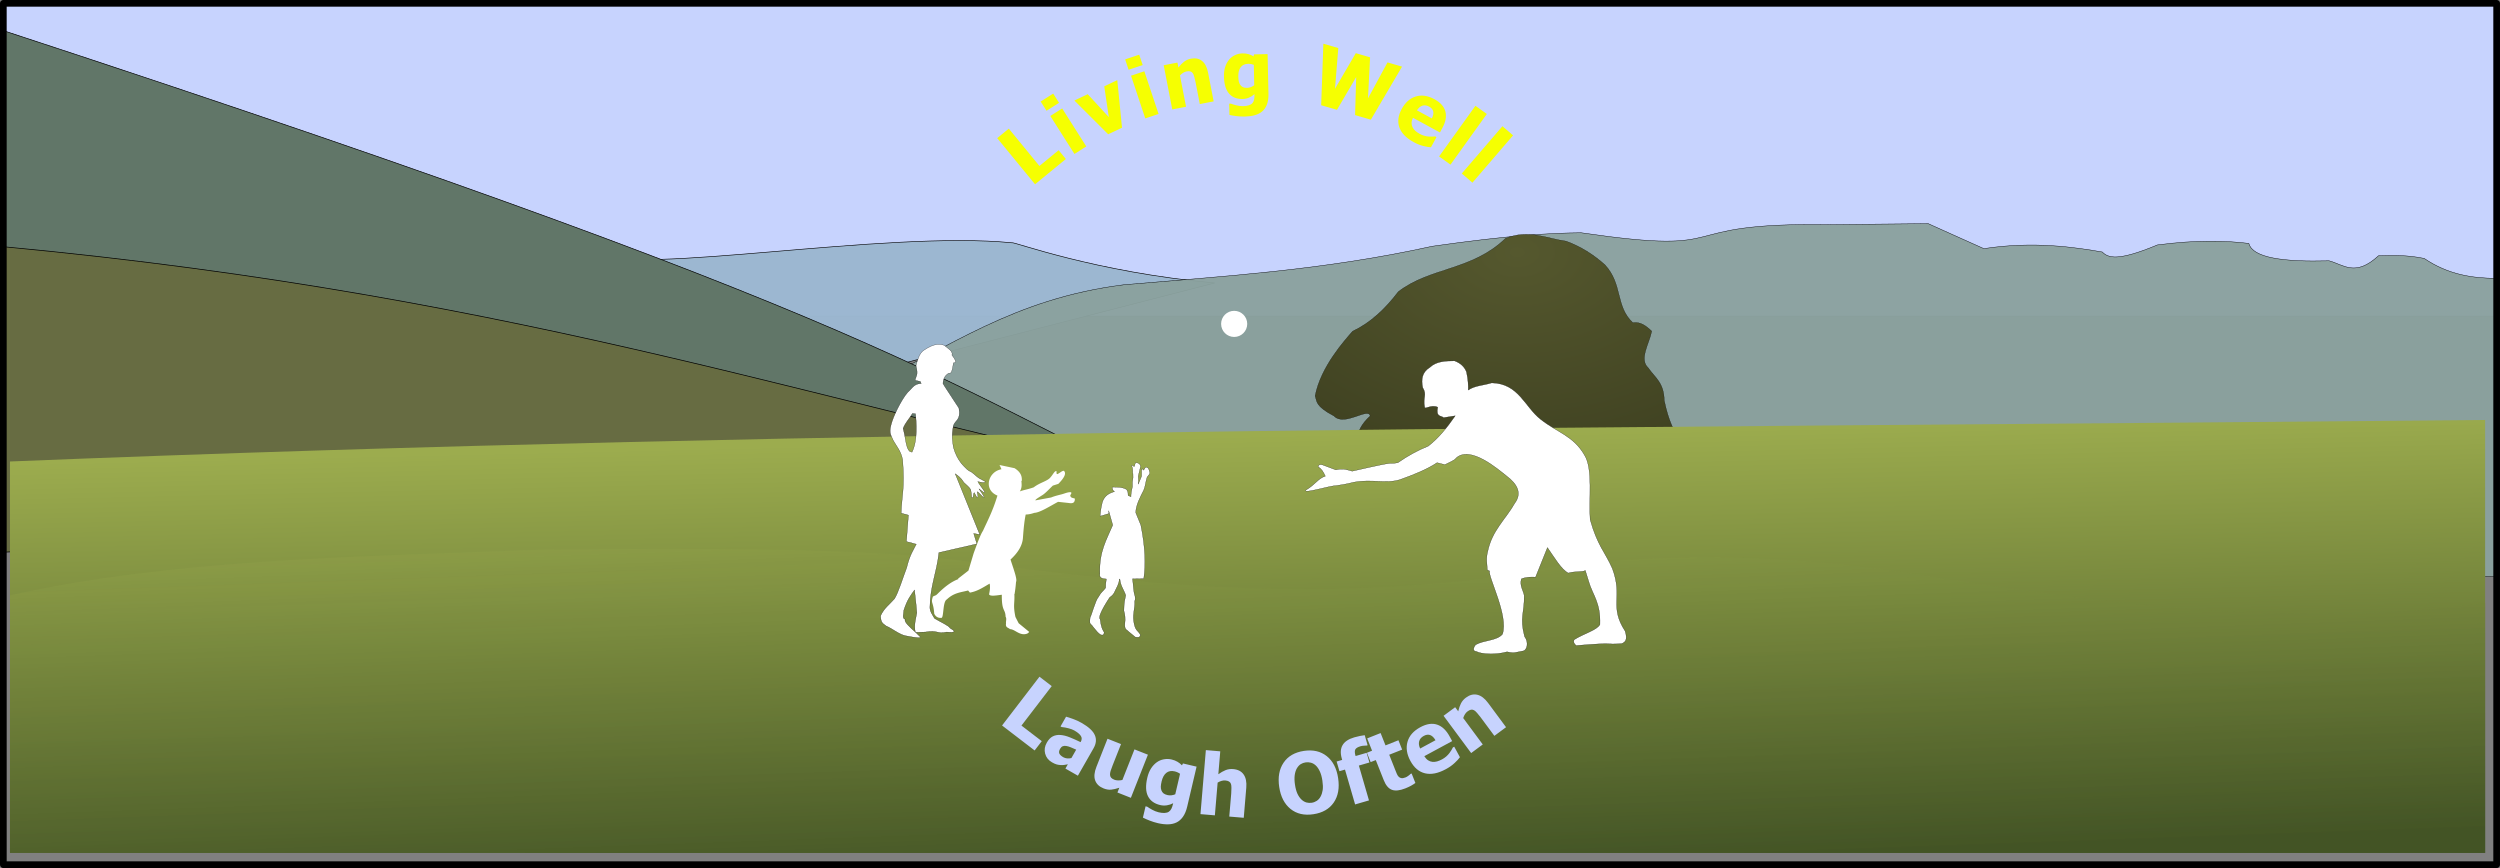
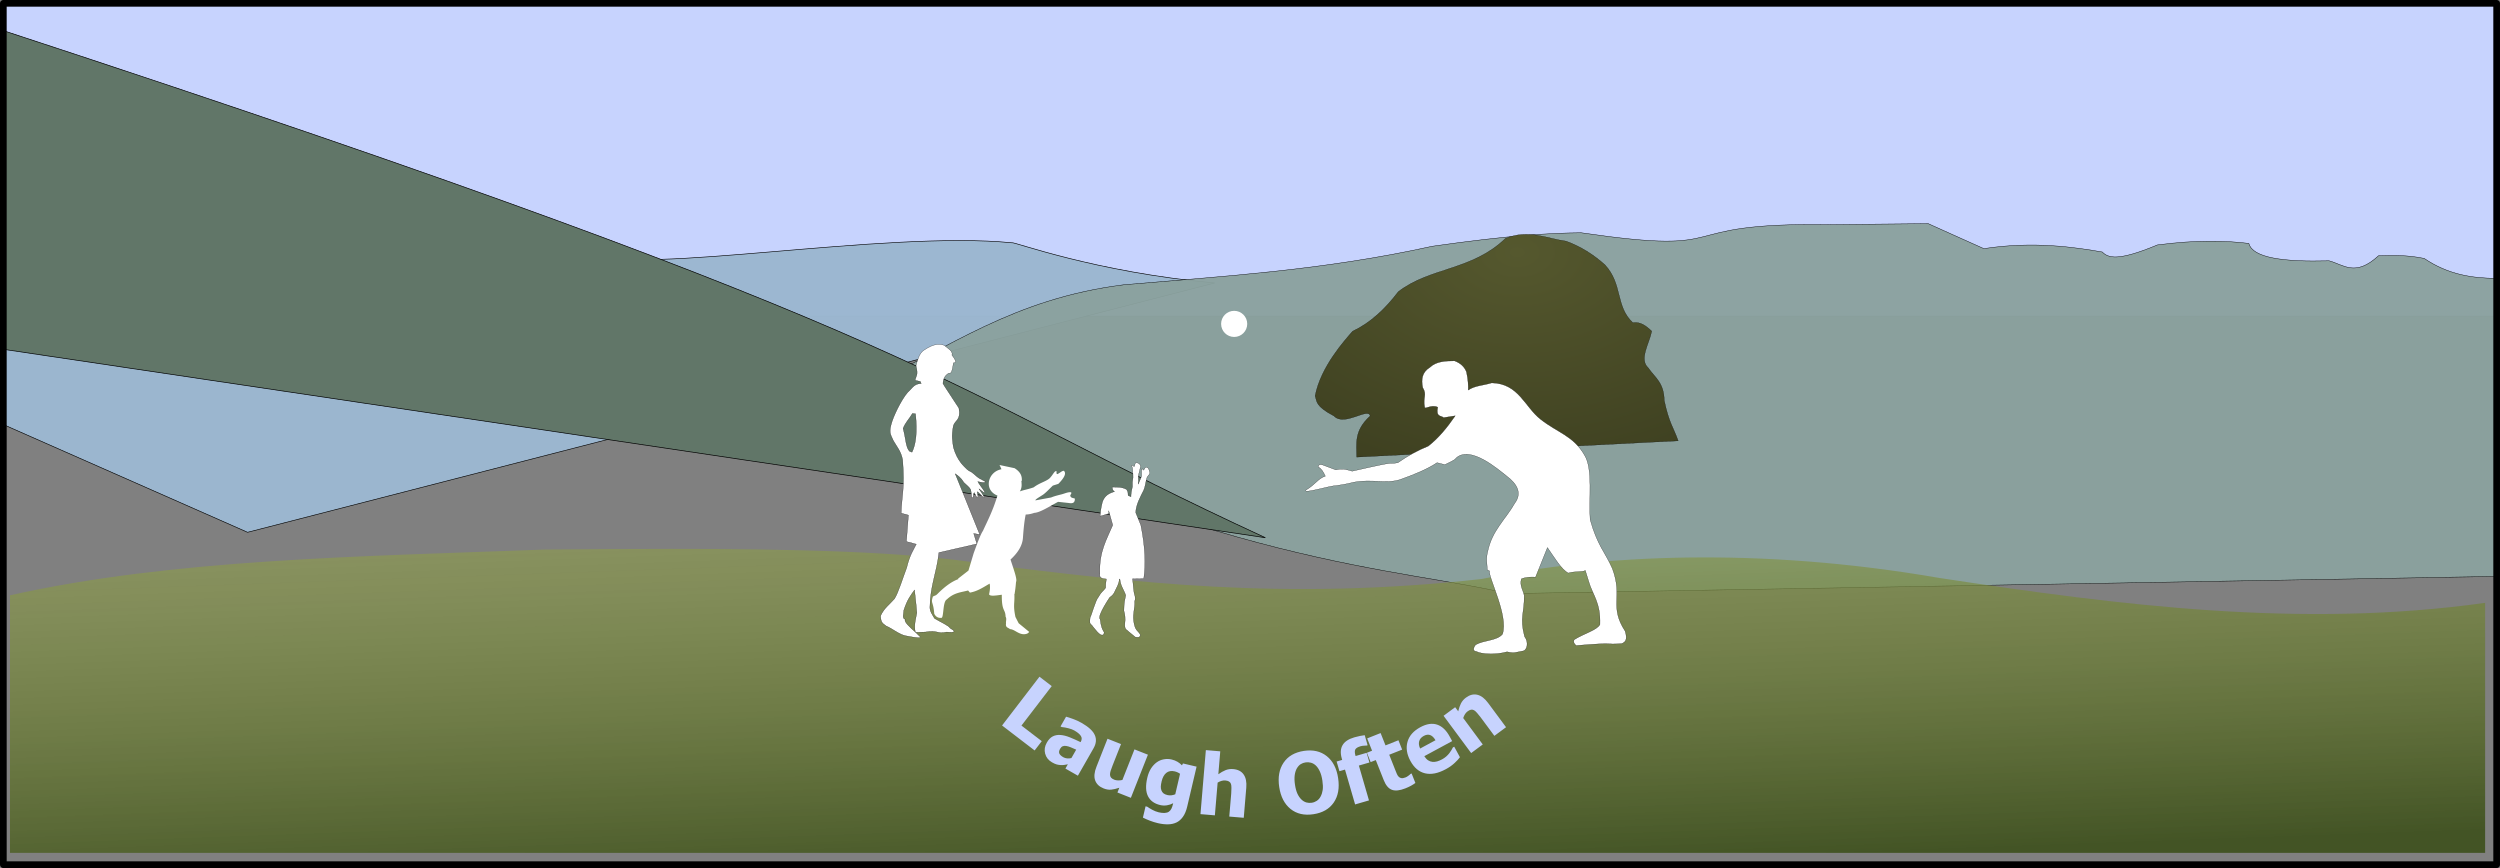
<svg xmlns="http://www.w3.org/2000/svg" xmlns:xlink="http://www.w3.org/1999/xlink" width="720" height="250" viewBox="0 0 190.5 66.146">
  <rect x="0" y="0" width="190.5" height="66.146" fill="#808080" stroke="none" />
  <defs>
    <linearGradient id="a">
      <stop offset="0" stop-color="#55582e" />
      <stop offset="1" stop-color="#3a3c1e" />
    </linearGradient>
    <linearGradient xlink:href="#b" id="e" gradientUnits="userSpaceOnUse" x1="2133.538" y1="1755.027" x2="2209.416" y2="3213.041" gradientTransform="matrix(2.896 0 0 1.251 -3865.645 2865.242)" />
    <linearGradient id="b">
      <stop offset="0" stop-color="#9cac4e" />
      <stop offset="1" stop-color="#435425" />
    </linearGradient>
    <linearGradient xlink:href="#c" id="f" gradientUnits="userSpaceOnUse" gradientTransform="matrix(2.888 0 0 2.226 -3865.645 837.447)" x1="1946.219" y1="2737.097" x2="1909.158" y2="1937.349" />
    <linearGradient id="c">
      <stop offset="0" stop-color="#435425" />
      <stop offset="1" stop-color="#9cac4e" stop-opacity=".502" />
    </linearGradient>
    <radialGradient xlink:href="#a" id="d" gradientUnits="userSpaceOnUse" gradientTransform="matrix(-.003 1.487 -2.241 -.005 4075.06 -99.26)" cx="2965.554" cy="675.417" fx="2965.554" fy="675.417" r="769.104" />
  </defs>
  <path d="M.254.254v23.831h189.991V.255z" fill="#c7d3fe" stroke="#000" stroke-width=".031" stroke-linecap="round" stroke-linejoin="round" />
  <path d="M4.164 17.95c-1.685.226-3.108.33-3.91.14v14.262l18.61 8.209 73.7-18.999c-9.116-.81-15.376-3.179-15.442-3.06-9.66-.961-28.65 2.524-31.553.783-7.933.574-7.802.087-8.183-.333-14.272-.006-11.112 1.795-33.222-1.002z" fill="#9bb7d0" fill-opacity=".977" fill-rule="evenodd" stroke="#000" stroke-width=".046" />
  <path d="M146.93 17.04l-7.537.078c-12.655-.188-6.582 2.423-18.915.618-2.39.027-5.415.183-11.342 1.03-8.404 1.854-16.02 2.286-23.517 2.935-8.46 1.074-13.274 4.808-19.35 7.62 25.623 13.81 41.16 14.029 48.592 15.912l75.384-1.312v-22.71c-1.861-.005-3.711-.291-5.521-1.519-1.31-.267-2.395-.237-3.479-.206-1.77 1.64-2.657.683-3.768.387-3.468.097-5.831-.222-6.114-1.324-1.813-.218-3.943-.277-6.967.114-3.016 1.259-3.754.995-4.204.54-1.996-.347-5.209-.846-9.022-.257-1.914-.873-3.047-1.351-4.24-1.905z" fill="#8ba19e" fill-opacity=".959" fill-rule="evenodd" stroke="#000" stroke-width=".031" />
  <path d="M1872.52 5174.121c.147-56.21-12.664-111.189 57-174-6.3-39.154-109.347 46.856-153 0-79.934-41.94-71.672-61.351-80-85 23.554-123.674 125.682-235.86 159-274 75.551-35.473 137.942-94.637 193-167 134.27-104.447 311.84-88.668 454.17-226 98.12-39.826 173.316.658 256.83 12 59.138 21.432 113.689 55.074 164 100 76.166 82.408 43.686 175.977 118 245 31.963-5.302 56.533 13.545 80 36-10.636 53.593-54.367 118.495-15 155 27.185 39.925 67.296 62.47 68 138 20.663 97.437 39.345 114.473 59 171z" fill="url(#d)" fill-rule="evenodd" stroke="#000" transform="translate(69.674 -58.303) scale(.018)" />
  <path d="M.255 2.334v24.283l96.167 14.357C70.768 29.14 73.104 26.23.255 2.334z" fill="#617668" fill-rule="evenodd" stroke="#000" stroke-width=".051" />
-   <path d="M.254 18.8v23.278l94.031-4.566C63.38 31.16 40.838 22.618.255 18.8z" fill="#676c42" fill-rule="evenodd" stroke="#000" stroke-width=".054" />
-   <path d="M6649.604 5016.895c-3489.25 33.928-6973.714 33.904-10478.168 175.761v1656.795H6649.602z" fill="url(#e)" fill-rule="evenodd" transform="translate(69.674 -58.303) scale(.018)" />
  <path d="M-1033.39 5562.71c-174.358.052-353.565 1.355-533.376 2.813-779.19 29.584-1572.433 39.71-2261.798 193.662v1090.266H6649.602V5791.14c-776.09 108.845-1542.595 11.418-2310.326-105.418-762.725-131.948-1435.834-100.19-1937.875 4.459-848.355 94.468-1477.253 12.949-2111.158-64.555-321.14-51.959-800.563-63.068-1323.635-62.914z" fill="url(#f)" fill-rule="evenodd" transform="translate(69.674 -58.303) scale(.018)" />
  <path fill="none" stroke="#000" stroke-width=".509" stroke-linecap="round" stroke-linejoin="round" d="M.254.255h189.991V65.89H.255z" />
  <g>
    <g transform="translate(131.063 34.916) scale(.018)" fill="#fff">
      <path d="M-1194.883-216.013c-28.228-12.894-54.703 11.399-55.289 0-8.296-42.6 11.014-51.656-8.293-82.933-6.798-34.211-3.41-65.026 30.408-85.698 26.838-25.324 63.994-27.213 104.32-27.49 25.809 9.627 42.187 25.542 50.489 46.841 7.248 33.882 8.01 56.413 7.563 76.829 28.307-19.382 65.965-19.775 99.52-30.41 114.28 2.62 139.107 101.21 206.603 154.08 71.46 56.48 138.117 69.499 185.063 150.009 38.411 59.066 17.8 192.917 24.88 274.983 30.946 110.23 62.622 135.98 93.569 205.72 46.76 124.037-15.026 158.553 54.559 266.269 11.661 38.783-.73 46.11-13.822 52.524-80.688 5.93-15.252-6.71-193.51 8.293-8.773-7.435-13.103-15.504-8.294-24.88 41.43-26.238 96.448-39.919 108.964-64.311 3.408-94.133-31.237-124.354-47.725-182.607l-14.244-46.111c-12.486 8.303-40.567 1.72-71.875 11.057-29.487-14.61-58.974-65.911-88.462-107.813l-50.335 125.13c-19.351-1.259-40.891-.848-60.242 7.563-7.44 29.857 7.556 46.894 12.209 69.84 1.263 75.057-20.111 91.76 1.613 174.274 17.77 22.859 11.368 55.78-4.953 60.55-35.708 6.28-37.425 11.058-69.298 3.915-46.039 13.211-109.526 10.31-130.317-1.727-14.588-.505-14.064-14.132-2.61-28.22 35.232-20.221 89.474-16.218 113.61-44.847 26.883-77.578-61.794-243.141-54.56-267.266-9.653-6.262 3.978 4.711-9.752-5.02-.183-25.11-6.7-45.154 1.767-77.183 18.53-90.205 75.248-135.654 114.647-204.99 30.31-40.765 13.46-79.23-35.938-116.106-31.687-24.524-152.367-131.21-212.861-74.64-4.772 9.215-30.068 18.43-46.995 27.645l-33.174-8.294c-43.091 28.675-99.086 50.898-157.572 71.875-60.822 18.749-117.722-4.114-196.275 11.058-29.961 7.902-55.668 11.473-70.717 13.782-29.906.137-142.545 36.36-131.087 19.391 41.527-24.438 51.261-49.03 82.625-59.244-9.964-20.162-14.944-29.418-30.676-39.967 1.111-4.98 2.834-9.654 15.395-8.91l59.82 22.424c32.619-7.738 49.455.305 69.111 5.529 218.894-50.162 135.654-25.602 193.51-35.938 41.884-29.377 84.794-52.598 128.623-70.302 43.586-33.822 80.169-78.848 114.072-128.161l-49.184 7.717c-11.035-10.009-33.206-.781-24.88-44.23z" fill-rule="evenodd" stroke="#000" />
      <circle r="55.289" cy="-568.625" cx="-2056.622" />
      <path d="M-2472.629 18.899c-1.946 1.65-3.892 2.72-5.838 15.505-5.235 2.485-12.96-10.711-12.402-2.19 7.938 13.132 2.635 31.165 5.836 33.561 2.199 30.15-4.022 18.723-2.19 54.721-5.26 20.534-6.486 32.996-6.252 42.537l-11.986-5.328c-1.837-8.248 2.177-12.107-6.566-25.535-23.118-12.2-41.019-8.753-60.557-10.215-.102 21.947 12.905 15.676 8.025 19.7-22.349 6.883-41.596 16.973-50.341 45.234-7.683 31.902-7.364 42.294-9.487 58.369 11.16-1.863 25.628-8.32 37.574-10.58l-1.093-12.768 17.174 61.135c-25.217 60.541-58.41 111.777-54.44 206.371-3.774 17.638 10.47 20.86 27.332 21.99-2.594 17.19-2.952 23.427-2.945 37.375-11.694 15.818-18.281 16.251-29.975 37.979-13.782 14.962-30.416 81.673-35.56 86.818-4.28 35.665 2.335 23.466 12.964 41.104 26.932 34.704 35.37 36.206 42.63 32.685 11.523-17.994-6.301-3.35-13.237-65.66-7.56-5.92.128-30.986 40.162-92.256 1.733-1.205 13.242-8.715 18.744-18.867 12.871-26.928 19.837-36.713 22.934-59.066l1.65-.024c2.576 29.362 16.953 45.237 24.672 68.72-9.057 41.81-6.4 44.109-7.775 65.433 4.958 15.846 6.818 34.017 4.002 55.695-2.201 26.19 11.26 25.677 14.592 31.455l30.453 24.889c8.158-.88 19.63 4.866 20.636-10.319-9.596-19.182-22.42-14.155-28.515-59.594-3.775-33.037 6.375-52.278 4.525-82.011.867-6.08 3.921-5.6 1.291-22.172-7.15-19.353-6.743-48.863-10.328-72.861l47.473-.678c8.685-60.29 6.42-133.72-12.383-226.996l-21.426-52.408c-.283-31.566 20.95-70.261 33.457-94.829 6.925-15.05 7.73-33.527 13.928-53.659 2.155-7 10.416-10.67 12.338-19.302-3.352-17.834-7.11-21.869-10.944-23.345-10.195-7.828-10.655 10.473-17.51 10.943-1.616-3.21-3.06-9.503-5.13-4.562l-1.436 4.543V75.99l-14.219 34.063c3.549-31.86-2.947-27.275 2.318-43.455l7.63-32.008c-1.812-12.188-12.459-15.646-19.805-15.691z" fill-rule="evenodd" stroke="#000" />
      <path d="M-3050.059 28.727c2.766 5.126 5.532 11.282 8.297 18.072-32.697 5.715-53.684 33.53-53.722 61.516 0 23.035 14.507 41.149 36.726 49.836-20.427 67.145-40.854 104.33-61.281 149.27-10.888 16.056-25.235 56.329-39.287 94.534l-22.1 73.664-44.197 34.377 1.53 1.791c-24.366 8.654-53.438 27.48-88.2 62.416-9.785 8.682-1.096 2.63-19.59 11.31-10.19 30.498 1.604 18.975 5.611 72.82 6.401 13.018 16.67 19.074 31.254 17.36 9.587-4.89 4.347-69.048 22.168-78.025 29.947-28.71 59.894-29.747 89.84-37.783l7.723 9.041c32.48-5.708 57.211-23.042 83.486-38.059 3.21 15.142.796 30.284-2.455 45.426 4.703 9.048 27.272 5.17 53.965 1.615-.684 73.076 14.847 58.259 16.014 92.92 5.667 9.365.609 18.009 1.841 28.852-3.1 18.39 10.888 17.266 16.575 23.94 18.675.01 35.422 22.05 60.16 21.486 14.924-1.056 17.619-5.607 21.484-9.823l-44.812-36.832-13.504-26.396c-10.781-51.05-2.58-57.516-4.588-97.063.3.027.605.043.904.072 2.046-13.327 4.093-25.57 6.139-51.564 6.488-10.116-11.387-56.778-23.326-94.535 31.007-28.532 51.2-59.465 52.79-94.533 3.827-53.044 7.653-77.678 11.48-96.053 9.954-.179 21.4-1.85 36.402-7.076 23.835-.967 64.694-27.471 100.673-46.655l45.426 4.91c22.934 4.105 25.403-6.41 25.783-18.415-7.222-3.575-18.287-1.866-19.644-13.504 1.533-4.717 8.214-10.978 2.455-13.506-12.33-1.41-25.948 5.467-39.004 8.79-14.732 3.752-29.654 7.233-44.48 13.31l-66.297 12.277c-1.67-3.818 16.007-13.326 27.01-20.871 13.06-7.064 30.599-26.442 46.654-41.743l23.326-7.367c23.801-24.243 35.45-44.068 23.326-55.248-7.366-.37-14.733 7.363-22.1 11.051-8.335 6.253-10.051 1.474-8.593-8.596-6.769-6.386-16.322 15.075-24.555 23.328-11.772 17.75-44.525 22.688-72.436 44.198-24.994 8.913-44.033 11.32-58.816 17.308 5.987-9.166 8.83-21.088 7.252-35.94a49.78 49.78 0 00-.934-9.411l2.163 1.033c.816-18.007-2.412-36.013-30.694-54.02z" />
      <path d="M-3307.36-481.916c-22.365.366-43.512 11.689-64.363 25.692-16.622 11.72-25.007 37.17-31.922 65.07 10.946 40.37.04 41.547-3.681 61.385l22.098 4.912 3.683 8.594c-21.36 1.566-29.717 7.49-47.88 28.238-24.958 20.28-61.422 91.143-75.157 131.562-15.225 47.847-7.845 52.667 5.05 81.866 14.374 25.222 32.58 44.694 39.413 81.226 9.834 122.823-3.934 151.236-6.139 225.9l30.693 8.594-8.593 111.723 41.742 11.05c-13.505 27.757-27.01 44.387-40.516 99.446-17.188 44.849-34.376 103.93-51.564 131.367-20.058 23.525-44.678 40.203-58.93 72.436.482 33.774 13.738 33.482 23.326 42.97 27.829 11.735 55.658 36.581 83.487 41.743 48.315 9.592 71.54 11.262 57.703 1.228-4.712-5.062-10.386-10.474-16.334-15.986l-.856.025c-.09-.349-.165-.698-.25-1.047-23.021-21.26-49.724-43.86-42.72-54.201-14.636-2.615-6.39-23.535-6.139-38.059 15.142-46.614 30.284-64.497 45.426-85.941 8.145 71.299 7.743 74.216 9.822 96.99-4.088 23.025-13.377 52.432-6.389 81.211l1.106 1.021 40.889-1.203c54.162-9.64 47.904 9.293 90.851 0 44.156 4.185 34.118-5.179 13.504-17.187-3.28-8.881-36.147-23.368-65.068-40.516-8.583-15.282-20.258-29.533-19.645-47.88 1.584-92.3 28.803-144.758 38.06-230.813l160.833-36.832-13.506-44.197 25.781 4.91-104.07-257.823c8.935 7.582 21.16 12.6 36.41 36.995 13.277 12.463 24 20.358 29.443 31.123 1.545 10.053 3.802 21.777 3.842 31.328 8.82 11.354 5.36-15.496 10.9-19.432 7.941 15.419 11.426 22.242 13.58 20.3 7.22-2.242-6.39-28.358 1.649-23.265l22.545 22.547c11.182 7.058-4.62-17.153-17.98-35.754l20.87 15.961c15.02 6.245-17.913-30.896-25.646-46.369 42.556 10.176 27.248-1.902 31.785-.285-26.107-14.187-24.824-10.748-49.246-32.775-12.642-11.932-17.497-8.613-29.328-20.016-9.883-10.716-40.182-33.496-56.477-92.08-3.309-24.902-9.175-45.33 0-92.08 8.26-23.828 32.714-23.366 23.328-73.662l-60.16-92.08-7.365-12.278c1.29-23.863 11.435-36.655 25.781-44.197 6.139 1.463 12.278 3.447 18.416-42.97 9.201-.928 16.767-3.326-6.138-33.15 5.665-16.301-17.361-28.506-33.149-41.743-7.76-2.62-15.35-3.714-22.804-3.592zm-111.074 292.367l12.903 1.547c7.832 76.274 1.967 128.957-14.967 162.577l-10.84-4.13c-16.178-18.268-14.493-50.715-26.838-96.513 10.98-27.46 25.082-38.518 39.742-63.48z" fill-rule="evenodd" stroke="#000" />
    </g>
    <g style="line-height:35.924px;-inkscape-font-specification:'Tahoma Bold';font-variant-ligatures:normal;font-variant-caps:normal;font-variant-numeric:normal;font-feature-settings:normal;text-align:center" aria-label="Living Well" font-weight="700" font-size="344.868" font-family="Tahoma" letter-spacing="15" text-anchor="middle" fill="#f6ff01" stroke-width="1.437" stroke-linecap="round" stroke-linejoin="round">
-       <path d="M81.218 12.117l-2.347 1.925-2.883-3.515.883-.724 2.333 2.844 1.464-1.2zM82.775 11.159l-.902.573-1.838-2.895.902-.573zM80.7 7.835l-.954.606-.447-.704.954-.605zM85.137 6.107l.36 3.625-1.053.5-2.575-2.572 1.015-.482 1.608 1.747-.348-2.346zM88.283 8.684l-1.014.338-1.084-3.253 1.013-.338zm-1.21-3.726L86 5.315l-.264-.79 1.072-.358zM92.48 7.725l-1.054.205-.325-1.67q-.04-.203-.096-.4-.055-.201-.118-.289-.076-.103-.188-.131-.111-.031-.282.002-.13.025-.252.099-.122.073-.252.207l.464 2.386-1.05.204-.653-3.366 1.049-.204.072.372q.215-.27.434-.44.222-.17.519-.228.515-.1.851.174.336.27.456.888zM95.573 6.493l-.032-1.554q-.08-.035-.197-.057-.116-.022-.232-.02-.385.009-.575.263-.187.251-.178.697.005.223.035.378.034.152.116.27.079.114.202.172.127.056.319.052.143-.003.28-.055.14-.052.262-.146zm1.083.664q.01.476-.12.812-.13.336-.365.527-.234.194-.565.284-.33.092-.737.1-.342.008-.651-.032-.306-.036-.533-.09l-.018-.857.125-.003q.08.03.187.064.111.034.222.062.132.031.257.05.126.019.257.016.272-.006.45-.068.183-.059.272-.164.09-.109.123-.256.034-.145.029-.364l-.001-.064q-.177.162-.413.265-.233.1-.484.105-.665.014-1.037-.412-.37-.426-.388-1.311-.009-.403.094-.726.107-.323.3-.553.185-.22.451-.343.266-.124.556-.13.263-.006.472.057.209.063.382.172l.037-.153 1.034-.022zM106.836 5.077l-2.377 4.043-1.202-.35.086-2.904-1.467 2.502-1.202-.35.167-4.687 1.137.331-.252 3.104 1.586-2.715 1.088.317-.159 3.13 1.487-2.743zM107.72 10.829q-.853-.465-1.087-1.12-.231-.655.18-1.409.4-.737 1.064-.946.663-.209 1.425.206.692.377.837.94.146.562-.233 1.256l-.184.338-2.056-1.12q-.1.216-.103.4 0 .18.077.33.076.149.216.274.142.123.332.226.164.09.341.14.179.05.342.062.143.012.272.005.131-.005.218-.017l.099.054-.422.775-.259-.03q-.114-.013-.302-.063-.175-.043-.35-.11-.174-.064-.407-.191zm1.386-1.805q.154-.302.107-.529-.044-.225-.312-.371-.274-.15-.518-.07-.242.08-.412.353zM110.527 12.545l-.868-.624 2.77-3.859.868.623zM112.2 13.919l-.811-.697 3.097-3.603.81.697z" />
-     </g>
+       </g>
    <g style="line-height:37.015px;-inkscape-font-specification:'Tahoma Bold';font-variant-ligatures:normal;font-variant-caps:normal;font-variant-numeric:normal;font-feature-settings:normal;text-align:center" aria-label="Laugh Often" font-weight="700" font-size="355.348" font-family="Tahoma" letter-spacing="15" text-anchor="middle" fill="#c7d3fe" stroke-width="1.481" stroke-linecap="round" stroke-linejoin="round">
      <path style="text-align:center" d="M78.839 57.185l-2.482-1.903 2.851-3.717.934.716-2.307 3.008 1.548 1.187zM81.641 57.764l.365-.64q-.257-.114-.418-.18-.16-.07-.334-.1-.151-.029-.274.02-.118.05-.202.197-.123.216-.055.363.072.146.299.276.125.072.29.09.163.017.33-.026zm-.271.475l-.262.046q-.114.022-.283.013-.164-.01-.306-.048-.139-.036-.357-.16-.407-.233-.522-.66-.112-.427.126-.842.195-.342.451-.474.257-.133.584-.109.331.023.72.18.389.156.82.366l.009-.017q.145-.254.011-.457-.13-.204-.504-.418-.17-.097-.432-.163-.26-.07-.531-.097l-.082-.047.422-.74q.166.04.514.166.35.123.672.308.792.452 1.002.923.213.47-.095 1.01l-1.192 2.088-.951-.543zM86.173 60.794l-1.024-.405.143-.362q-.354.117-.623.146-.267.026-.574-.095-.489-.193-.643-.609-.15-.417.096-1.038l.844-2.139 1.03.407-.643 1.63q-.1.254-.153.42-.049.167-.043.297.007.121.082.212.08.092.255.161.108.043.275.048.17.007.332-.034l.92-2.33 1.024.405zM89.555 60.524l.365-1.56q-.07-.055-.181-.107-.111-.051-.227-.079-.386-.09-.641.115-.251.203-.356.65-.052.224-.061.387-.006.16.046.298.05.134.157.224.112.088.305.133.144.034.294.017.152-.016.3-.078zm.91.94q-.111.478-.327.78-.216.301-.499.432-.283.134-.637.138-.354.008-.761-.087-.343-.08-.642-.2-.296-.114-.509-.225l.202-.86.125.028q.073.05.171.112.102.062.205.119.124.064.244.115.121.051.253.082.272.064.467.048.196-.012.313-.095.117-.086.188-.224.07-.135.122-.356l.015-.064q-.218.117-.48.159-.258.04-.51-.02-.667-.156-.93-.676-.26-.52-.051-1.408.095-.404.28-.7.19-.295.441-.475.241-.173.538-.227.298-.056.589.012.263.062.455.178.193.116.338.27l.076-.144 1.038.243zM94.774 62.315l-1.104-.093.148-1.747q.018-.213.016-.424.003-.215-.036-.32-.046-.123-.149-.182-.102-.063-.28-.078-.135-.011-.277.028-.142.038-.308.135l-.21 2.495-1.098-.093.411-4.878 1.097.093-.147 1.746q.29-.206.554-.313.268-.107.578-.08.54.045.796.41.257.363.202 1.009zM101.966 59.296q.169 1.123-.335 1.858-.504.734-1.55.89-1.048.158-1.743-.402-.695-.564-.862-1.671-.167-1.117.333-1.854.5-.74 1.548-.898 1.045-.157 1.743.4.697.554.866 1.677zm-1.202.177q-.062-.413-.192-.69-.128-.28-.3-.445-.177-.167-.38-.22-.199-.055-.4-.025-.215.032-.378.136-.163.101-.295.322-.116.202-.162.514-.042.312.02.725.064.427.19.697.127.267.302.435.178.17.38.226.202.053.405.022.205-.03.385-.147.18-.119.291-.327.119-.224.16-.504.04-.283-.026-.719zM104.213 56.789l-.081.023q-.066 0-.204.01-.135.007-.25.04-.32.093-.404.245-.08.151.013.475l.008.027.84-.244.214.737-.804.234.771 2.655-1.057.307-.771-2.655-.423.122-.214-.737.423-.123-.027-.093q-.181-.623.055-1.029.236-.406.898-.598.23-.066.434-.106.204-.043.357-.058z" />
      <path style="text-align:center" d="M107.076 60.078q-.625.248-1.014.105-.386-.145-.618-.73l-.609-1.535-.392.155-.283-.713.392-.156-.372-.939 1.023-.406.373.94.985-.392.283.714-.985.39.461 1.165q.069.172.123.3.054.127.138.212.082.086.208.107.129.017.328-.062.082-.033.2-.12.12-.088.161-.139l.088-.034.286.722q-.149.11-.327.208-.177.1-.449.208zM110.164 58.616q-.88.476-1.578.31-.695-.168-1.115-.946-.412-.761-.22-1.452.192-.69.978-1.115.714-.386 1.282-.195.568.19.955.907l.189.348-2.123 1.148q.13.208.287.313.156.102.33.119.17.018.357-.033.186-.053.382-.16.169-.09.313-.215.142-.127.245-.261.09-.117.157-.232.07-.116.108-.198l.102-.055.433.8q-.094.111-.171.207-.076.09-.225.225-.135.127-.292.24-.153.115-.394.245zm-.78-2.21q-.174-.303-.396-.39-.22-.09-.497.06-.282.153-.351.409-.067.254.074.553zM114.761 55.413l-.89.659-1.043-1.408q-.127-.172-.268-.33-.14-.162-.238-.215-.116-.063-.232-.04-.118.021-.262.128-.109.08-.19.204-.081.122-.142.304l1.49 2.013-.884.655-2.103-2.839.884-.655.233.313q.08-.345.208-.6.13-.258.38-.443.436-.322.87-.217.432.102.818.623z" />
    </g>
  </g>
</svg>